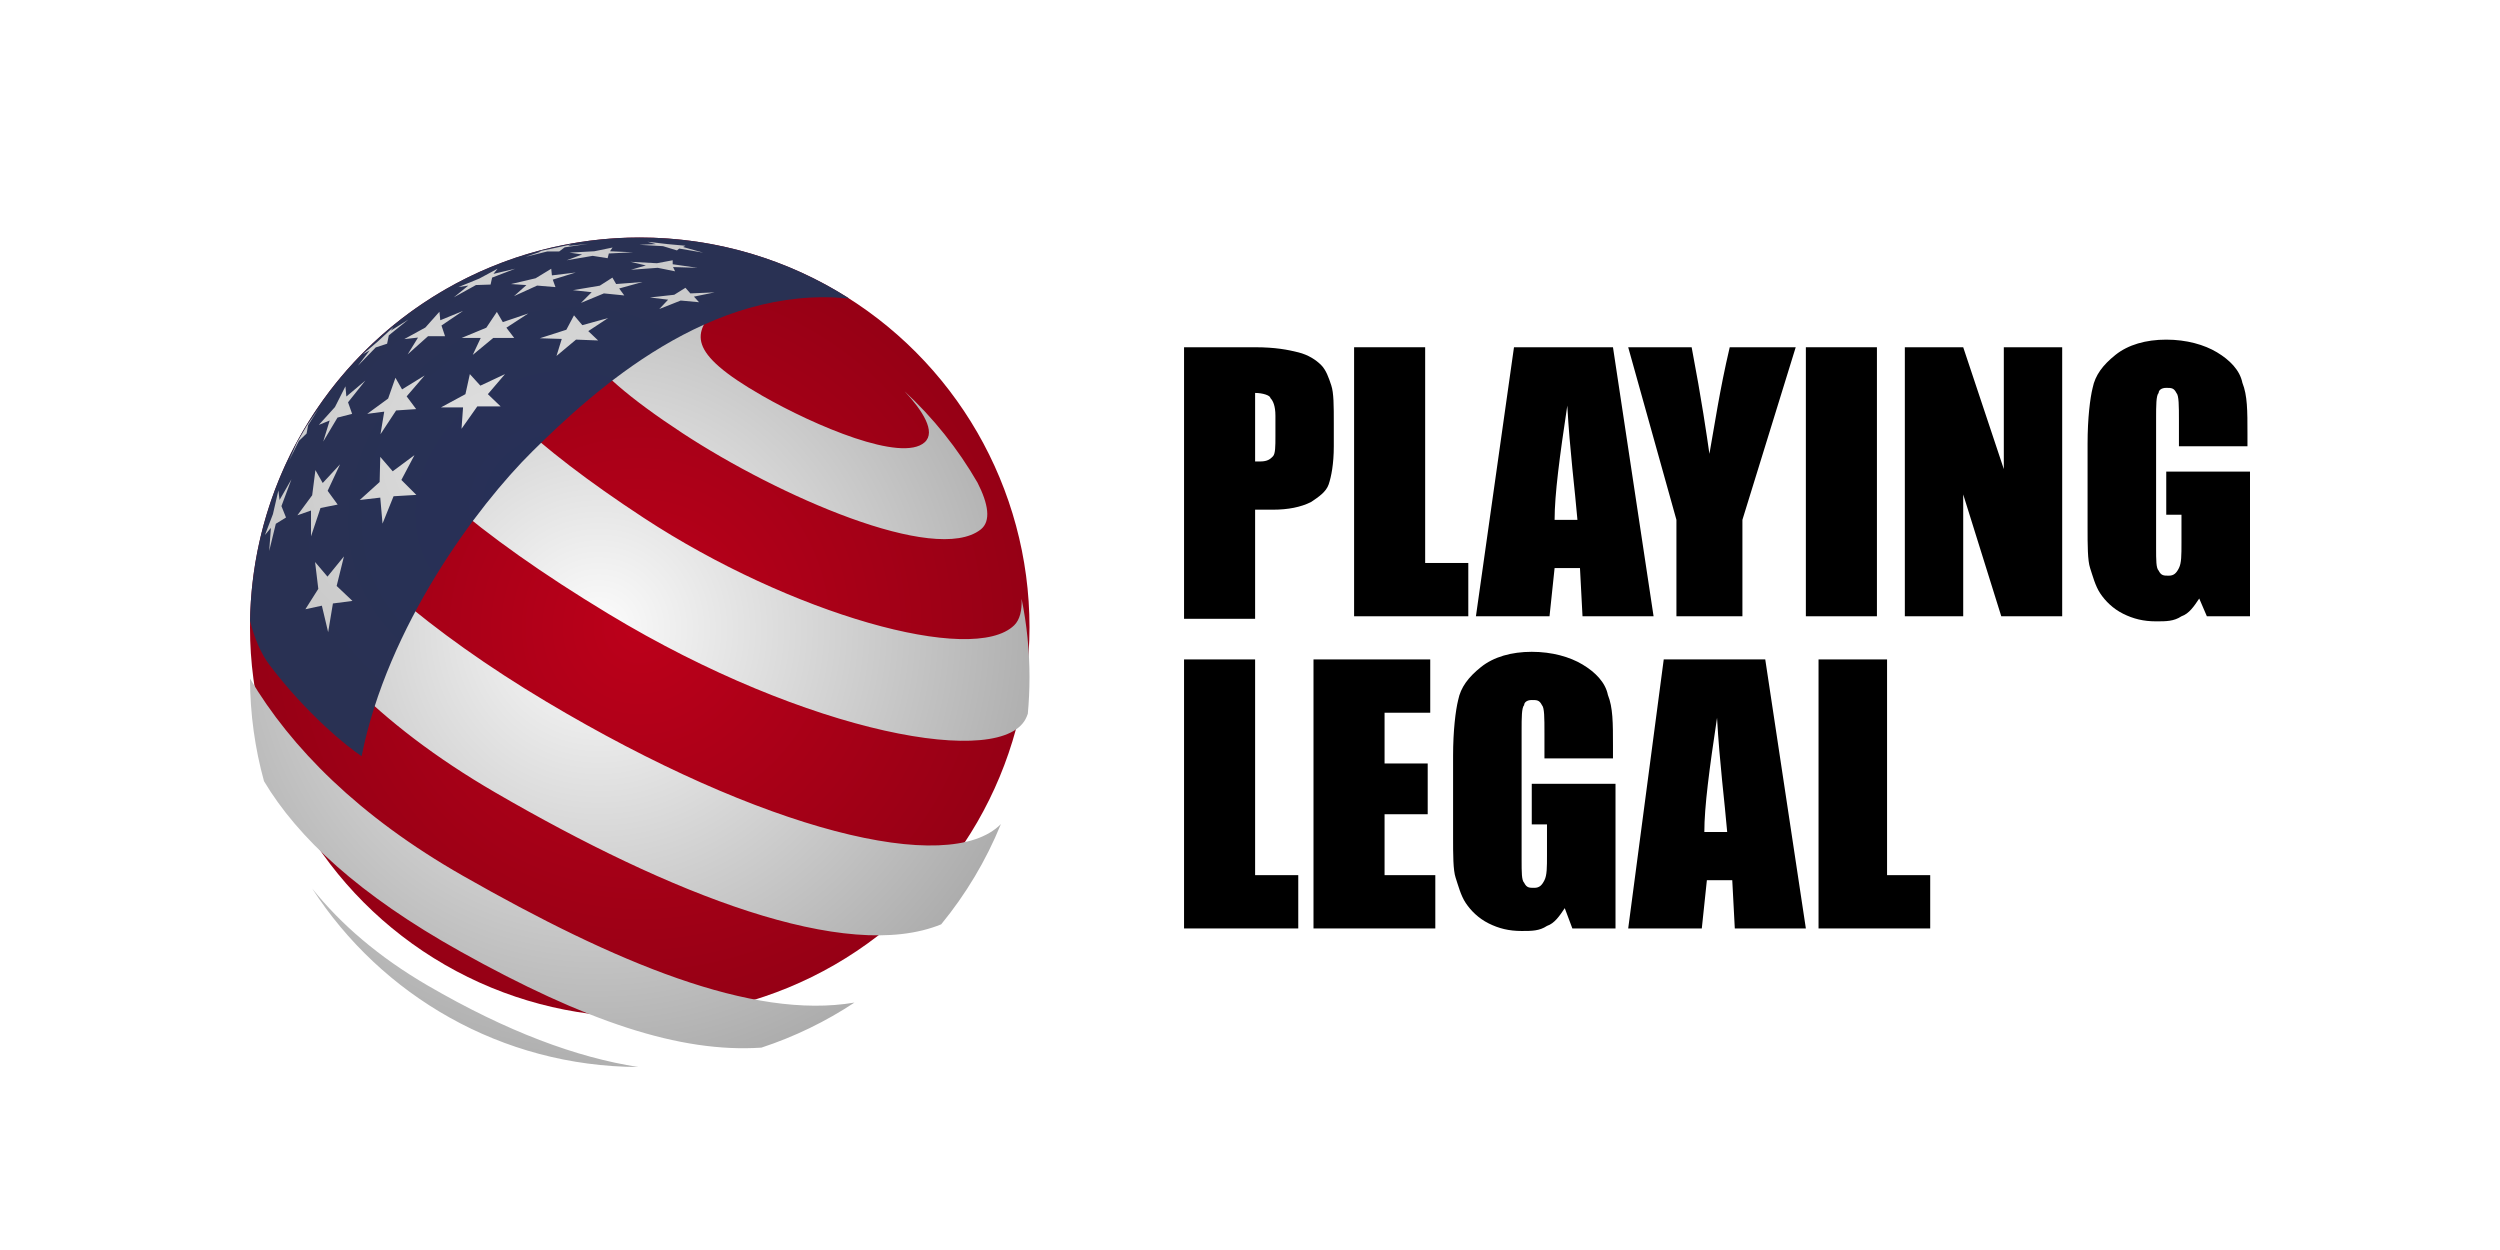
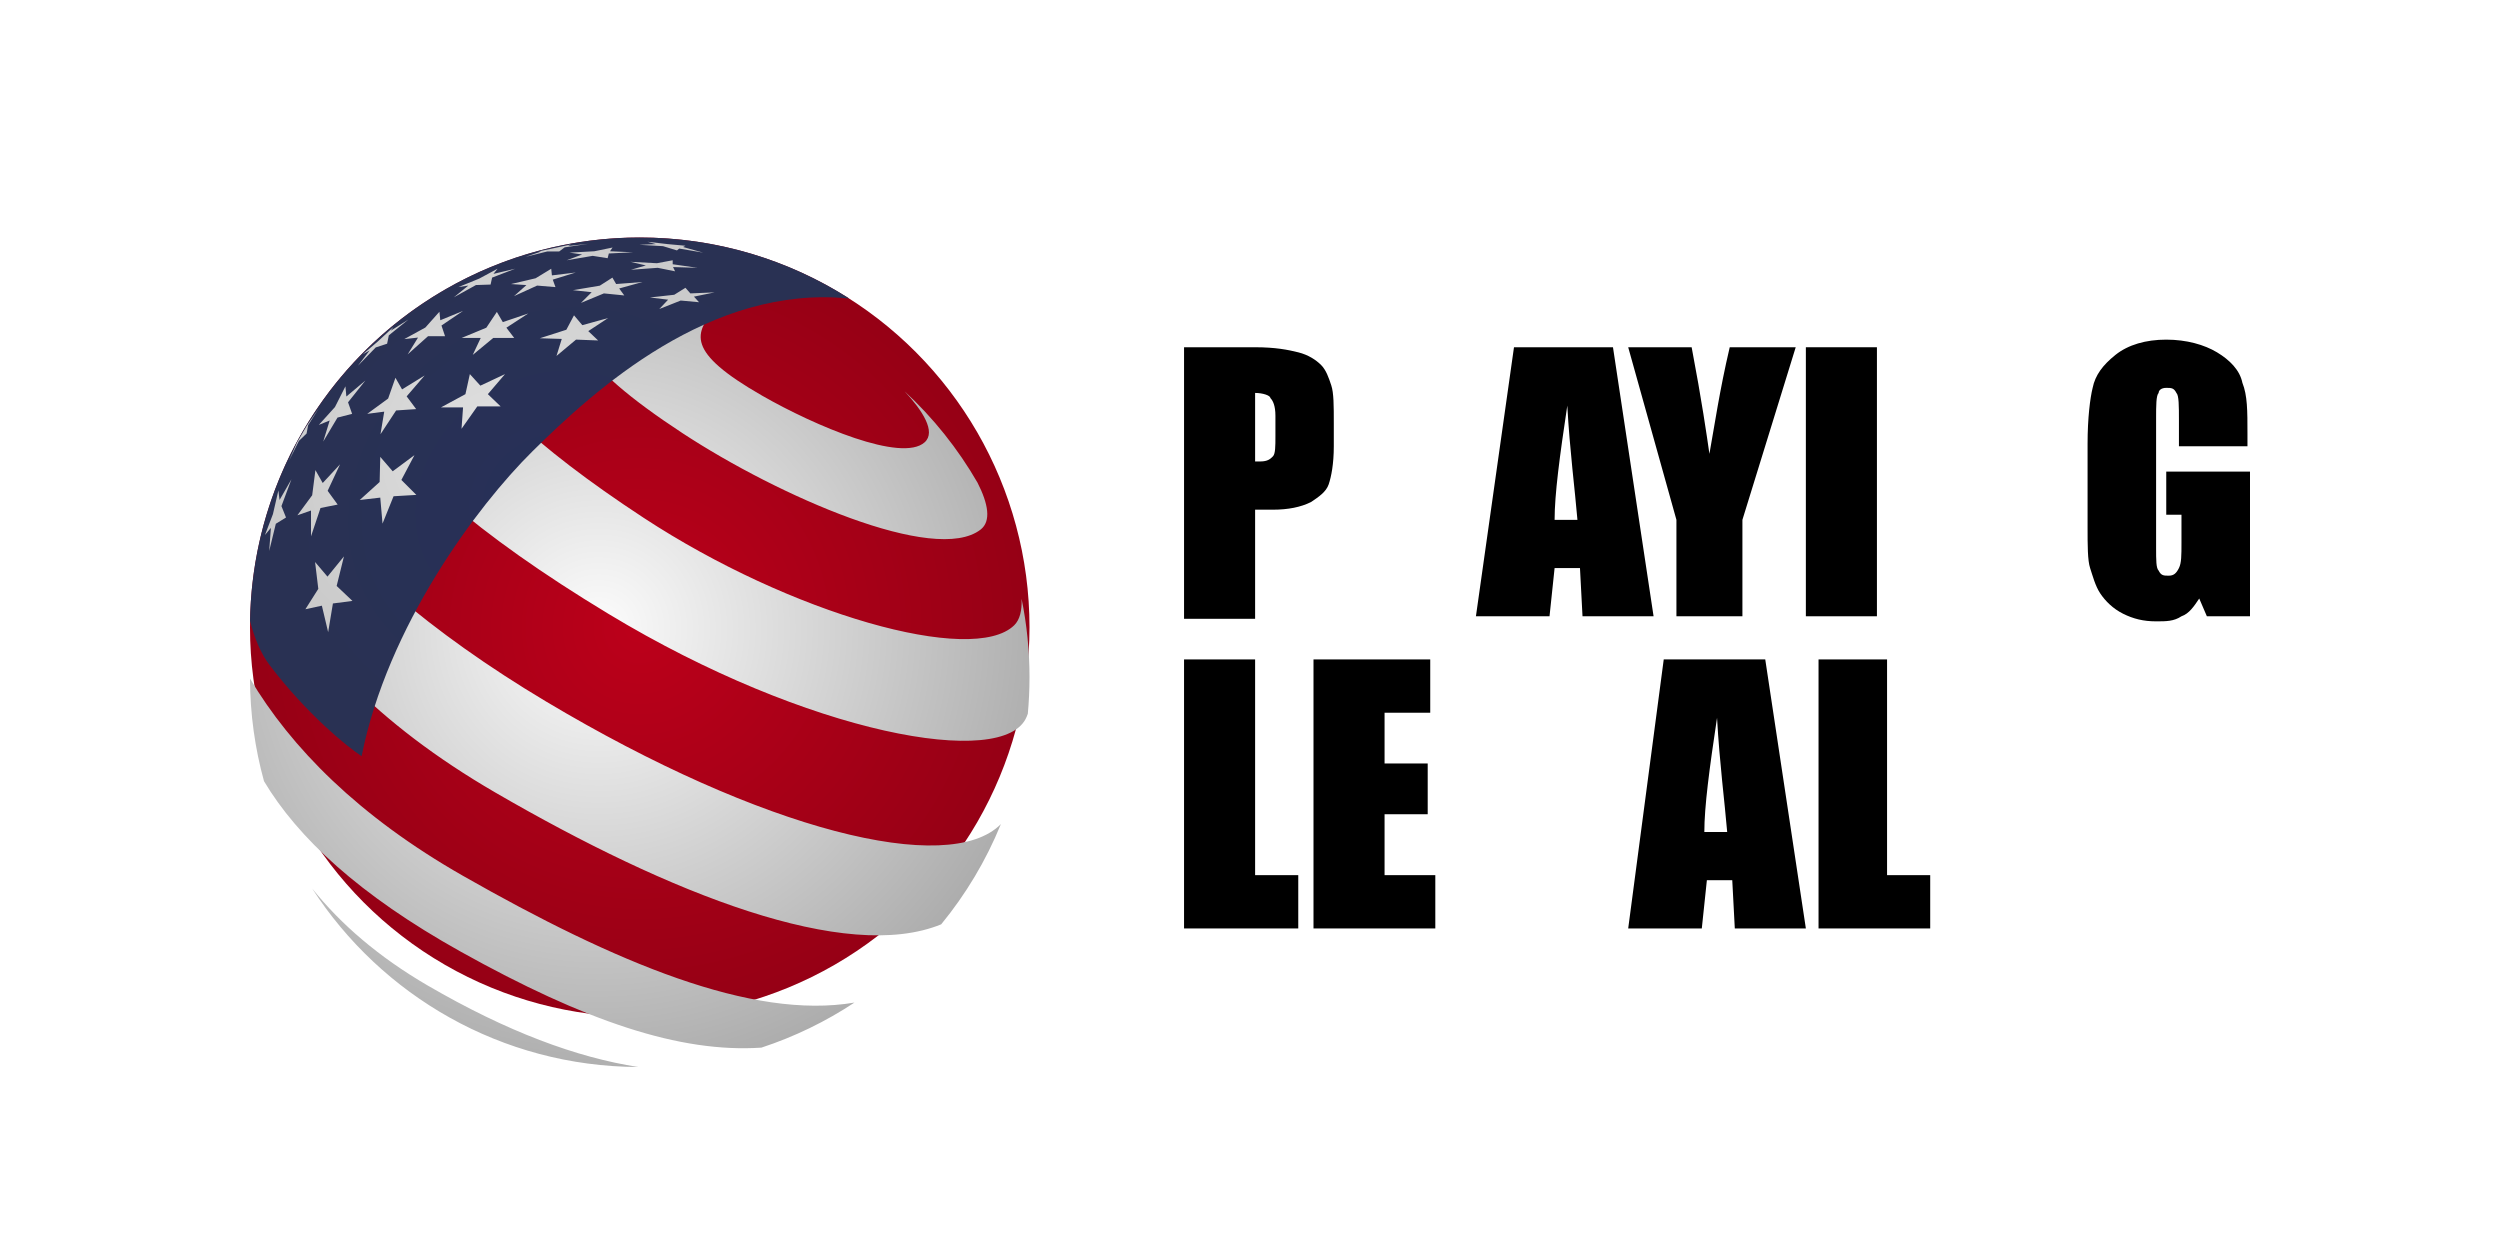
<svg xmlns="http://www.w3.org/2000/svg" width="200" height="100" viewBox="0 0 200 100" fill="none">
  <path d="M94.724 27.78H100.409C102.034 27.78 103.049 27.983 103.861 28.186C104.673 28.389 105.282 28.796 105.688 29.201C106.094 29.608 106.297 30.217 106.501 30.826C106.704 31.435 106.704 32.45 106.704 33.871V35.699C106.704 37.12 106.501 38.135 106.297 38.744C106.094 39.353 105.485 39.76 104.876 40.166C104.064 40.572 103.049 40.775 101.831 40.775H100.409V49.505H94.724V27.78ZM100.409 31.435V36.917C100.612 36.917 100.612 36.917 100.815 36.917C101.425 36.917 101.628 36.714 101.831 36.511C102.034 36.308 102.034 35.699 102.034 34.887V33.262C102.034 32.45 101.831 32.044 101.628 31.841C101.628 31.638 101.019 31.435 100.409 31.435Z" fill="black" />
-   <path d="M114.013 27.78V45.038H117.464V49.302H108.328V27.78H114.013Z" fill="black" />
  <path d="M129.038 27.78L132.286 49.302H126.601L126.398 45.444H124.368L123.962 49.302H118.074L121.119 27.78H129.038ZM126.195 41.587C125.992 39.15 125.586 36.105 125.383 32.45C124.774 36.511 124.368 39.556 124.368 41.587H126.195Z" fill="black" />
  <path d="M143.657 27.78L139.393 41.587V49.302H134.114V41.587L130.256 27.78H135.332C136.144 32.044 136.55 34.887 136.753 36.308C137.159 34.074 137.566 31.232 138.378 27.78H143.657V27.78Z" fill="black" />
  <path d="M150.154 27.78V49.302H144.469V27.78H150.154Z" fill="black" />
-   <path d="M164.975 27.78V49.302H160.102L157.057 39.556V49.302H152.387V27.78H157.057L160.305 37.526V27.78H164.975Z" fill="black" />
  <path d="M180 35.699H174.315V33.668C174.315 32.45 174.315 31.638 174.112 31.435C173.909 31.029 173.706 31.029 173.3 31.029C172.894 31.029 172.691 31.232 172.691 31.435C172.488 31.638 172.488 32.45 172.488 33.465V43.82C172.488 44.836 172.488 45.445 172.691 45.648C172.894 46.054 173.097 46.054 173.503 46.054C173.909 46.054 174.112 45.851 174.315 45.445C174.518 45.038 174.518 44.429 174.518 43.414V41.181H173.3V37.729H180V49.302H176.549L175.939 47.881C175.533 48.49 175.127 49.099 174.518 49.302C173.909 49.708 173.3 49.708 172.488 49.708C171.473 49.708 170.661 49.505 169.848 49.099C169.036 48.693 168.427 48.084 168.021 47.475C167.615 46.866 167.412 46.054 167.209 45.445C167.006 44.836 167.006 43.617 167.006 42.196V35.496C167.006 33.465 167.209 31.841 167.412 31.029C167.615 30.014 168.224 29.202 169.239 28.39C170.254 27.577 171.676 27.171 173.3 27.171C174.924 27.171 176.346 27.577 177.361 28.186C178.376 28.796 179.188 29.608 179.391 30.623C179.797 31.638 179.797 32.856 179.797 34.684V35.699H180Z" fill="black" />
  <path d="M100.409 52.754V70.012H103.861V74.276H94.724V52.754H100.409Z" fill="black" />
  <path d="M105.08 52.754H114.419V57.018H110.765V61.078H114.216V65.139H110.765V70.012H114.825V74.276H105.08V52.754Z" fill="black" />
-   <path d="M129.241 60.672H123.556V58.642C123.556 57.423 123.556 56.611 123.353 56.408C123.15 56.002 122.947 56.002 122.541 56.002C122.135 56.002 121.932 56.205 121.932 56.408C121.729 56.611 121.729 57.423 121.729 58.439V68.794C121.729 69.809 121.729 70.418 121.932 70.621C122.135 71.027 122.338 71.027 122.744 71.027C123.15 71.027 123.353 70.824 123.556 70.418C123.759 70.012 123.759 69.403 123.759 68.388V65.951H122.541V62.703H129.241V74.276H125.789L125.18 72.651C124.774 73.26 124.368 73.87 123.759 74.073C123.15 74.479 122.541 74.479 121.729 74.479C120.714 74.479 119.901 74.276 119.089 73.87C118.277 73.463 117.668 72.854 117.262 72.245C116.856 71.636 116.653 70.824 116.45 70.215C116.247 69.606 116.247 68.388 116.247 66.966V60.469C116.247 58.439 116.45 56.814 116.653 56.002C116.856 54.987 117.465 54.175 118.48 53.363C119.495 52.551 120.917 52.145 122.541 52.145C124.165 52.145 125.586 52.551 126.602 53.16C127.617 53.769 128.429 54.581 128.632 55.596C129.038 56.611 129.038 57.83 129.038 59.657V60.672H129.241Z" fill="black" />
  <path d="M141.22 52.754L144.469 74.276H138.784L138.581 70.418H136.55L136.144 74.276H130.256L133.099 52.754H141.22V52.754ZM138.175 66.561C137.972 64.124 137.566 61.078 137.363 57.424C136.753 61.485 136.347 64.53 136.347 66.561H138.175Z" fill="black" />
  <path d="M150.965 52.754V70.012H154.417V74.276H145.483V52.754H150.965Z" fill="black" />
  <circle cx="51.18" cy="50.18" r="31.18" fill="url(#paint0_radial_3307_1862)" />
  <g filter="url(#filter0_d_3307_1862)">
    <path fill-rule="evenodd" clip-rule="evenodd" d="M82.129 53.347C80.389 57.588 64.663 54.774 48.679 45.11C38.04 38.678 31.851 33.129 28.968 28.297C31.048 26.186 33.427 24.371 36.036 22.918C37.8 26.872 42.585 31.583 51.479 37.417C63.234 45.128 77.834 49.256 81.137 46.021C81.588 45.579 81.767 44.842 81.727 43.901C82.142 45.929 82.36 48.029 82.36 50.18C82.36 51.165 82.314 52.139 82.225 53.101C82.194 53.185 82.162 53.267 82.129 53.347ZM80.071 61.928C75.894 66.145 60.994 62.456 43.691 52.124C34.213 46.464 27.84 40.729 23.723 35.391C22.691 37.303 21.853 39.335 21.235 41.461C24.35 47.572 30.058 53.848 39.614 59.395C53.672 67.557 67.683 73.058 75.294 69.947C77.264 67.547 78.882 64.848 80.071 61.928ZM68.357 76.206C60.175 77.602 49.242 73.02 37.044 66.069C28.672 61.297 23.274 55.798 20 50.286C20.009 53.129 20.399 55.882 21.121 58.497C23.804 62.99 28.702 67.583 36.854 72.131C46.84 77.702 54.398 80.251 60.914 79.81C63.57 78.938 66.069 77.719 68.357 76.206ZM51.055 81.36C46.113 80.594 40.571 78.537 34.215 74.84C30.274 72.547 27.25 69.918 24.978 67.088C30.51 75.644 40.119 81.317 51.055 81.36ZM46.571 19.338C44.89 22.045 45.933 24.967 54.607 30.657C62.261 35.678 74.817 41.184 78.446 38.368C79.315 37.694 79.056 36.291 78.203 34.616C76.631 31.892 74.659 29.428 72.368 27.305C73.798 28.839 74.901 30.545 73.974 31.382C72.153 33.027 65.207 30.078 60.98 27.658C54.809 24.126 55.511 22.624 57.337 20.59C57.747 20.134 58.432 19.989 59.288 20.065C56.703 19.37 53.984 19 51.18 19C49.614 19 48.075 19.116 46.571 19.338Z" fill="url(#paint1_radial_3307_1862)" />
  </g>
  <path fill-rule="evenodd" clip-rule="evenodd" d="M20.004 49.673C20.359 51.062 20.861 52.281 21.59 53.238C24.559 57.131 27.72 59.699 28.93 60.496C30.996 50.098 38.161 40.497 42.576 36.126C47.56 31.191 56.857 22.741 67.944 23.885C63.102 20.793 57.351 19 51.18 19C34.129 19 20.275 32.687 20.004 49.673Z" fill="url(#paint2_radial_3307_1862)" />
  <path fill-rule="evenodd" clip-rule="evenodd" d="M54.836 19.659L54.646 19.761L56.25 20.21L54.338 19.886L54.156 20.033L53.042 19.693L51.139 19.584L52.471 19.53L51.791 19.341L53.422 19.53L54.836 19.659ZM45.444 19.68L45.682 19.557L44.302 19.856L43.079 20.116L43.31 20.116L42.046 20.549L43.786 20.116L44.737 20.116L45.172 19.788L47.075 19.503L45.444 19.68ZM31.254 26.462L31.472 26.163L30.194 27.345L29.025 28.338L29.569 28.039L28.631 29.262L30.058 27.794L30.969 27.495L31.105 26.829L32.668 25.565L31.254 26.462ZM38.43 30.852L37.588 29.928L37.234 31.533L35.277 32.592L37.044 32.592L36.922 34.304L38.186 32.51H40.048L39.029 31.533L40.401 29.928L38.43 30.852ZM31.417 37.703L30.421 36.55L30.371 38.559L28.78 39.999L30.421 39.809L30.602 41.889L31.485 39.7L33.306 39.592L32.11 38.396L33.157 36.411L31.417 37.703ZM25.206 44.961L26.198 46.13L27.516 44.512L26.932 46.877L28.196 48.073L26.633 48.277L26.252 50.574L25.749 48.454L24.431 48.739L25.464 47.108L25.206 44.961ZM25.817 38.64L25.233 37.607L24.975 39.619L23.792 41.223L24.88 40.842L24.88 42.908L25.641 40.638L27.013 40.367L26.212 39.266L27.204 37.145L25.817 38.64ZM22.27 39.238L22.365 39.999L23.316 38.341L22.515 40.489L22.881 41.4L22.066 41.902L21.536 44.077L21.672 42.229L21.196 42.8L21.835 41.128L22.27 39.238ZM25.491 32.687L24.648 34.019L24.526 34.685L23.914 35.27L23.113 36.873L23.765 35.398L24.526 34.087L25.491 32.687ZM27.634 30.907L27.708 31.722L29.229 30.444L27.843 32.184L28.169 33.108L27 33.407L25.858 35.324L26.375 33.639L25.505 33.992L26.796 32.565L27.634 30.907ZM32.165 31.151L31.635 30.222L31.05 31.885L29.378 33.108L30.738 32.932L30.439 34.739L31.689 32.837L33.293 32.728L32.532 31.708L33.972 30.037L32.165 31.151ZM39.749 24.953L40.225 25.769L42.264 25.076L40.51 26.217L41.135 27.033L39.464 27.033L37.819 28.392L38.458 27.033L36.935 27.033L38.906 26.217L39.749 24.953ZM48.652 25.442L46.586 26.013L45.92 25.225L45.308 26.38L43.188 27.06L44.941 27.114L44.52 28.474L46.083 27.169L47.85 27.237L47.062 26.489L48.652 25.442ZM48.992 22.208L49.291 22.722L51.397 22.561L49.535 23.078L49.943 23.635L48.312 23.472L46.477 24.233L47.333 23.377L45.838 23.213L47.986 22.853L48.992 22.208ZM44.153 22.031L44.098 21.501L42.848 22.262L40.877 22.724L42.114 22.806L41.122 23.689L42.97 22.846L44.438 22.969L44.221 22.371L46.061 21.8L44.153 22.031ZM49.005 19.802L48.801 20.101L50.65 20.183L48.706 20.278L48.611 20.657L47.415 20.468L45.335 20.821L46.572 20.359L45.558 20.21L47.548 20.101L49.005 19.802ZM53.815 21.14V20.821L52.553 21.058L50.432 20.944L51.669 21.235L50.473 21.582L52.618 21.425L54.007 21.705L53.844 21.365L55.801 21.425L53.815 21.14ZM39.476 21.909L39.804 21.498L38.336 22.289L36.664 22.969L37.466 22.846L36.31 23.784L38.077 22.803L39.246 22.765L39.369 22.208L41.217 21.498L39.476 21.909ZM54.836 23.023L55.23 23.472L57.174 23.39L55.516 23.73L55.923 24.178L54.456 24.043L52.743 24.722L53.45 23.975L51.995 23.798L53.939 23.581L54.836 23.023ZM35.223 25.619L35.155 24.938L34.027 26.204L32.341 27.128L33.442 27.006L32.613 28.351L34.244 26.895H35.603L35.318 26.041L37.044 24.872L35.223 25.619Z" fill="url(#paint3_radial_3307_1862)" />
  <defs>
    <filter id="filter0_d_3307_1862" x="16" y="19" width="70.36" height="70.36" filterUnits="userSpaceOnUse" color-interpolation-filters="sRGB">
      <feFlood flood-opacity="0" result="BackgroundImageFix" />
      <feColorMatrix in="SourceAlpha" type="matrix" values="0 0 0 0 0 0 0 0 0 0 0 0 0 0 0 0 0 0 127 0" result="hardAlpha" />
      <feOffset dy="4" />
      <feGaussianBlur stdDeviation="2" />
      <feColorMatrix type="matrix" values="0 0 0 0 0 0 0 0 0 0 0 0 0 0 0 0 0 0 0.25 0" />
      <feBlend mode="normal" in2="BackgroundImageFix" result="effect1_dropShadow_3307_1862" />
      <feBlend mode="normal" in="SourceGraphic" in2="effect1_dropShadow_3307_1862" result="shape" />
    </filter>
    <radialGradient id="paint0_radial_3307_1862" cx="0" cy="0" r="1" gradientUnits="userSpaceOnUse" gradientTransform="translate(51.18 50.18) rotate(26.712) scale(42.756)">
      <stop stop-color="#BC001A" />
      <stop offset="1" stop-color="#880013" />
    </radialGradient>
    <radialGradient id="paint1_radial_3307_1862" cx="0" cy="0" r="1" gradientUnits="userSpaceOnUse" gradientTransform="translate(47.904 46.293) rotate(37.782) scale(36.029 36.029)">
      <stop stop-color="#FCFCFC" />
      <stop offset="1" stop-color="#ADADAD" />
    </radialGradient>
    <radialGradient id="paint2_radial_3307_1862" cx="0" cy="0" r="1" gradientUnits="userSpaceOnUse" gradientTransform="translate(43.974 39.748) rotate(-122.198) scale(19.331 22.332)">
      <stop stop-color="#273058" />
      <stop offset="1" stop-color="#293153" />
    </radialGradient>
    <radialGradient id="paint3_radial_3307_1862" cx="0" cy="0" r="1" gradientUnits="userSpaceOnUse" gradientTransform="translate(39.185 34.958) rotate(-139.319) scale(16.265 18.736)">
      <stop stop-color="#E0E0E0" />
      <stop offset="1" stop-color="#CBCBCB" />
    </radialGradient>
  </defs>
</svg>